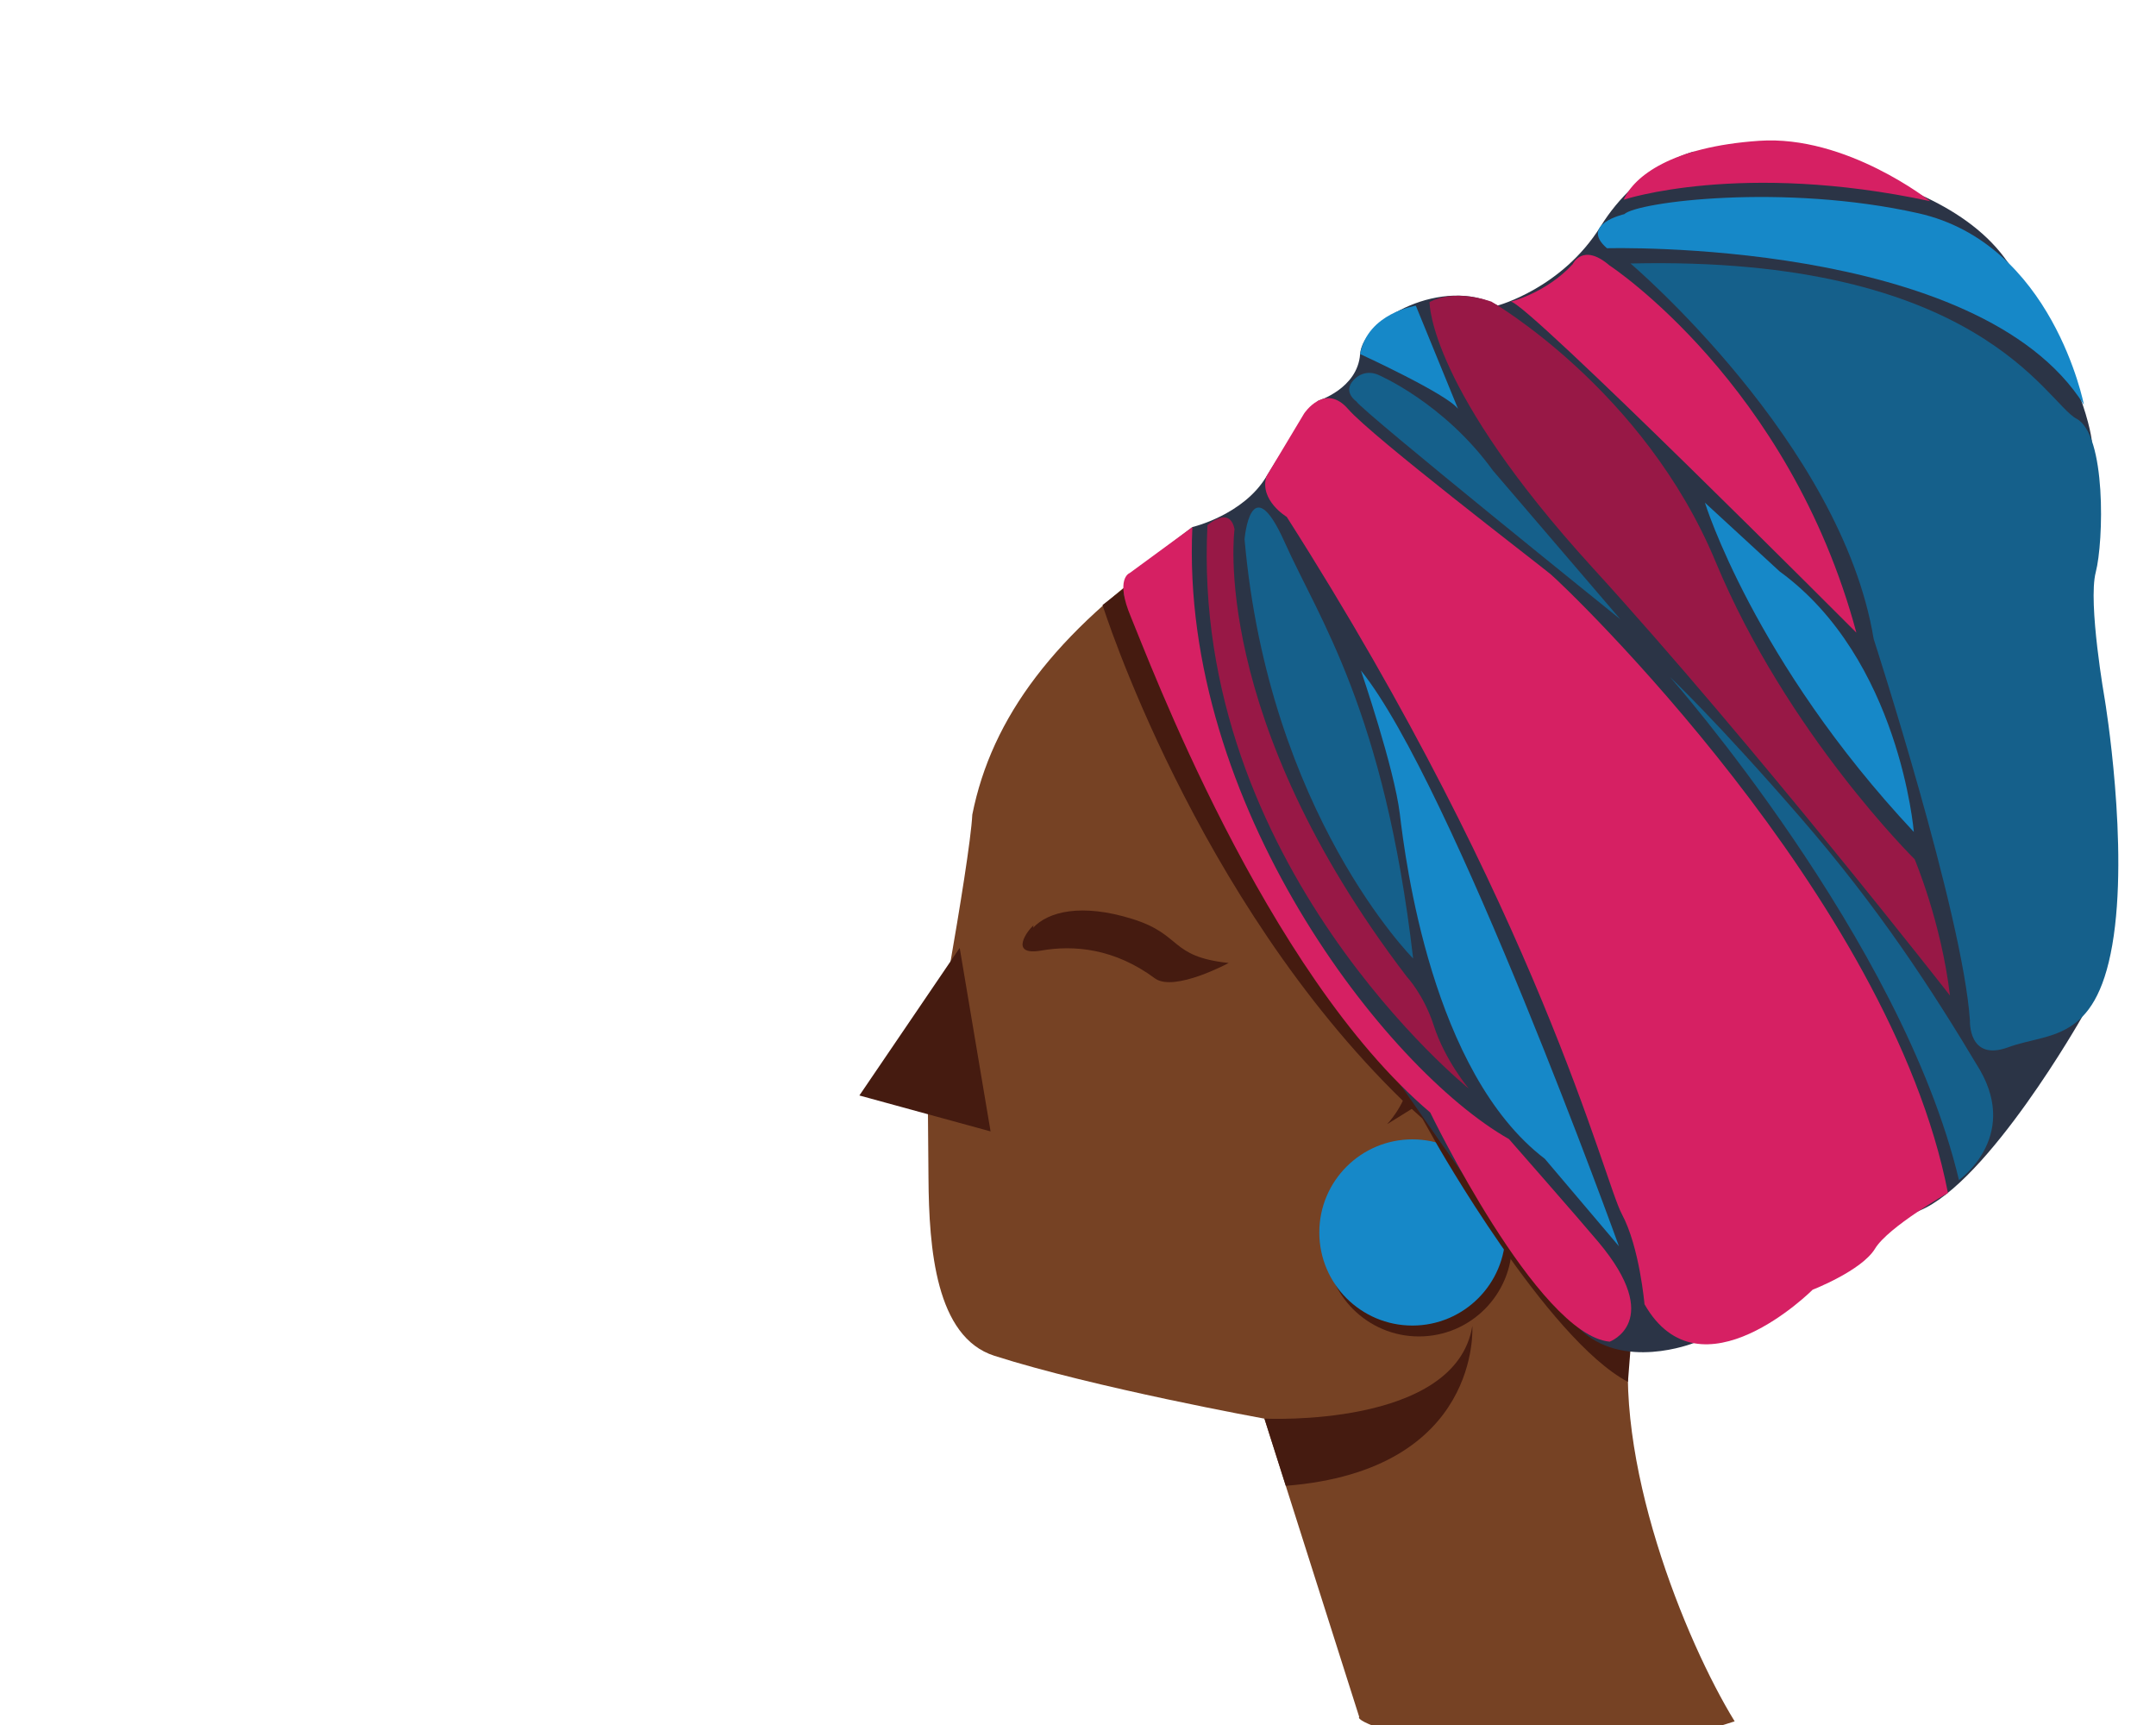
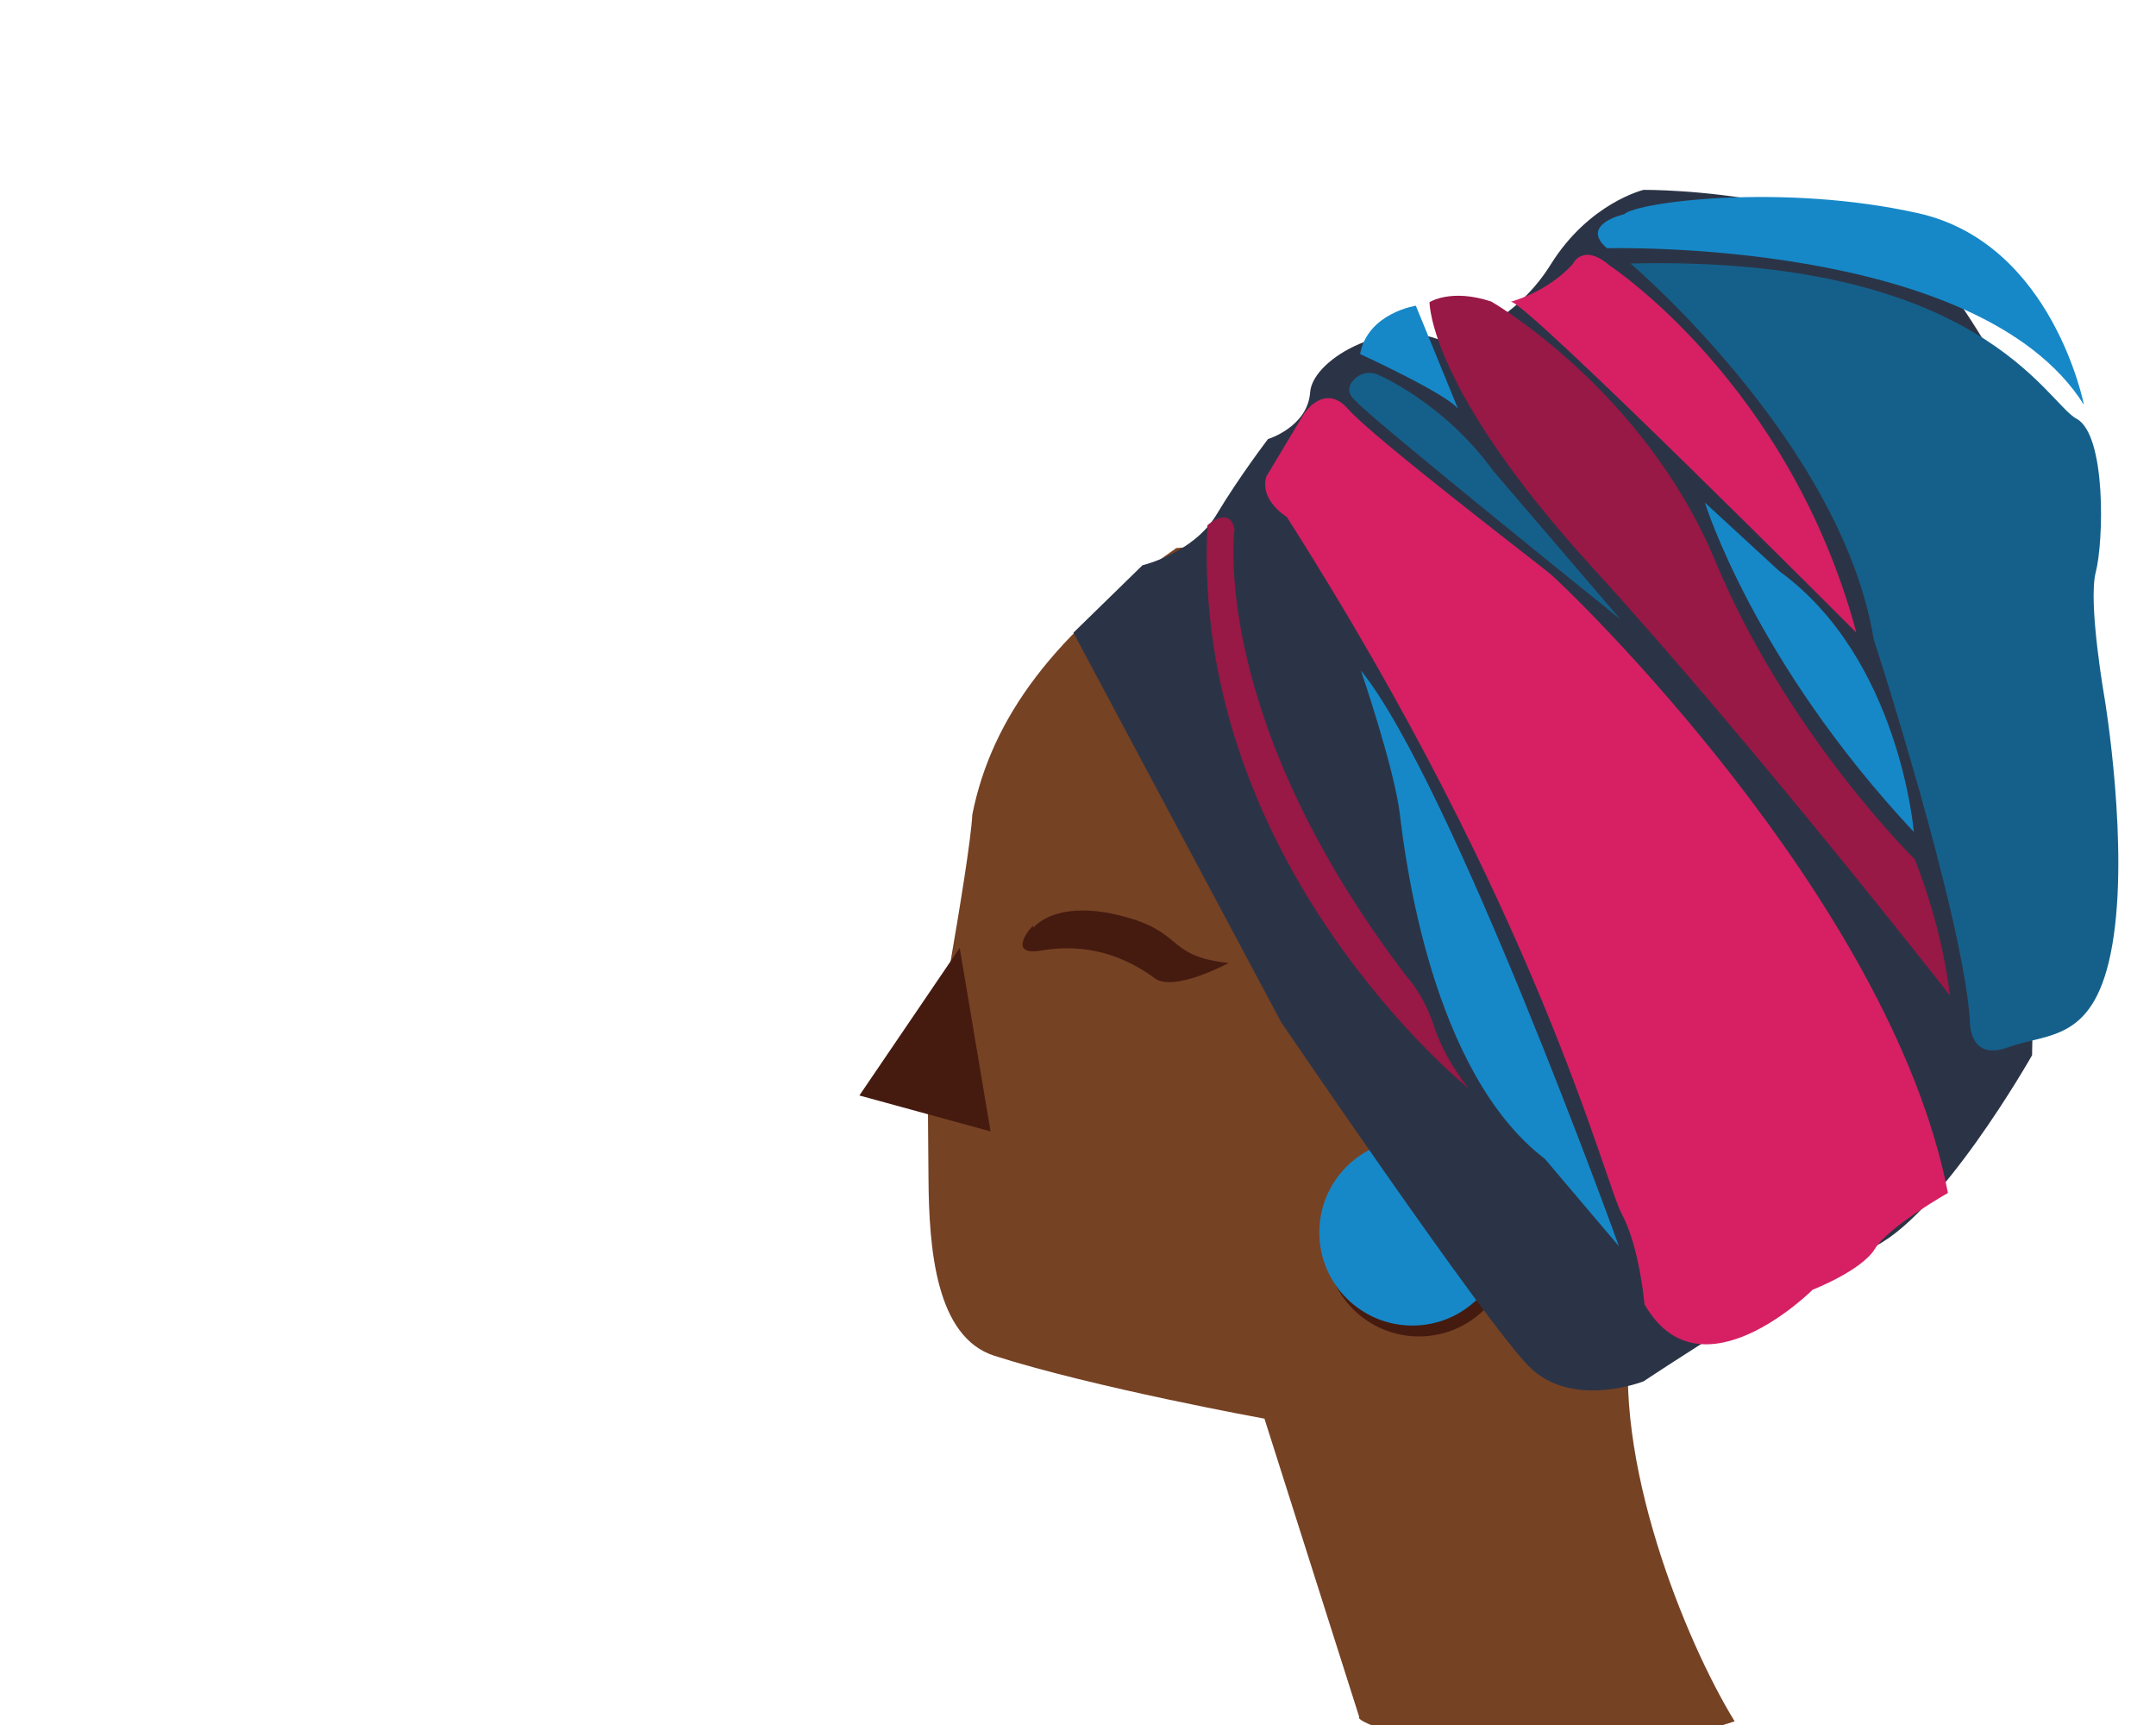
<svg xmlns="http://www.w3.org/2000/svg" width="400" height="320" viewBox="0 0 400 320">
  <defs>
    <style>
      .cls-1 {
        fill: #d62063;
      }

      .cls-1, .cls-2, .cls-3, .cls-4, .cls-5, .cls-6, .cls-7 {
        stroke-width: 0px;
      }

      .cls-2 {
        fill: #2b3446;
      }

      .cls-3 {
        fill: #15608b;
      }

      .cls-4 {
        fill: #764224;
      }

      .cls-5 {
        fill: #451b10;
      }

      .cls-6 {
        fill: #981846;
      }

      .cls-7 {
        fill: #1688c8;
      }
    </style>
  </defs>
  <g id="woman">
    <g>
      <path class="cls-4" d="M252.17,318.49l-17.58-55.32s-31.63-5.75-50.1-11.66c-10.89-3.48-12.14-19.9-12.23-32.94-.07-9.08-.14-16.61-.14-16.61,0,0,7.8-41.67,8.27-50.84,3.59-18.04,15.29-33.66,37.85-49.45,8.83-.47,60.73-12.36,70.1,81.44,1.65,16.4,42.84,4.17,14.3,62.8-3.77,24.63,10.08,58.61,19.19,73.41-36.95,12.16-71.32.71-69.65-.83Z" />
      <path class="cls-5" d="M183.77,209.88l-24.33-6.66,18.61-27.38,5.73,34.04Z" />
      <path class="cls-5" d="M191.65,172.16l.1-.49c-1.06.83-4.68,5.71,1.4,4.67,6.07-1.07,13.63-.42,21.17,5.19,3.61,2.52,13.64-2.89,13.64-2.89-11.09-1.19-8.51-5.26-17.91-8.18-9.4-2.92-15.56-1.38-18.39,1.66l-.02.04Z" />
-       <path class="cls-5" d="M234.59,263.16s35.47,1.82,38.57-17.18c0,0,1.81,26.79-34.61,29.65l-3.96-12.47Z" />
    </g>
    <circle class="cls-5" cx="263.25" cy="230.65" r="17.27" />
    <circle class="cls-7" cx="262.04" cy="228.63" r="17.27" />
    <path class="cls-5" d="M253.19,185.57s10.14-8.41,15.59,4.91c1.03,2.53,1.15,6.92.44,8.66-.84,2.04-2.54,3.62-4.42,4.78l-7.46,4.63s12.27-12.54-4.16-22.97Z" />
  </g>
  <g id="head_wrap" data-name="head wrap">
    <path class="cls-5" d="M204.55,112.23s17.08,54.45,55.73,91.98l3.61,3.29,2.44,4.33s20.66,36.56,35.7,44.52l1.29-16.49-94.36-131.06-4.4,3.43Z" />
    <g>
-       <path class="cls-2" d="M211.96,104.86l9.27-7.09s9.43-2.22,13.72-9.37c4.29-7.15,9.57-14.04,9.57-14.04,0,0,7.36-2.25,7.82-8.68s15.49-14.53,25.54-9.01c10.05,5.52,0,0,0,0,0,0,11.93-3.18,19.07-14.66s17.26-13.88,17.26-13.88c0,0,43.93-.39,58.31,20.55,14.38,20.94,15.57,33.07,15.57,33.07l-1.81,106.91s-17.39,30.73-30.23,35.95c-12.85,5.22-41.84,24.54-41.84,24.54,0,0-13.27,5.27-21.28-2.76s-45.95-63.82-45.95-63.82l-38.56-72.29" />
-       <path class="cls-1" d="M301.26,37.04s21.77-7.23,56.83.28c0,0-15.51-12.31-31.72-11.2-16.21,1.11-23.2,6.55-25.12,10.92Z" />
+       <path class="cls-2" d="M211.96,104.86s9.43-2.22,13.72-9.37c4.29-7.15,9.57-14.04,9.57-14.04,0,0,7.36-2.25,7.82-8.68s15.49-14.53,25.54-9.01c10.05,5.52,0,0,0,0,0,0,11.93-3.18,19.07-14.66s17.26-13.88,17.26-13.88c0,0,43.93-.39,58.31,20.55,14.38,20.94,15.57,33.07,15.57,33.07l-1.81,106.91s-17.39,30.73-30.23,35.95c-12.85,5.22-41.84,24.54-41.84,24.54,0,0-13.27,5.27-21.28-2.76s-45.95-63.82-45.95-63.82l-38.56-72.29" />
      <path class="cls-1" d="M280.3,55.96s6.56-1.61,11.48-6.95c0,0,1.83-4.06,6.83.23,0,0,33.36,21.83,45.8,68.12,0,0-61.63-61.79-64.11-61.39Z" />
      <path class="cls-7" d="M262.68,56.71s-8.94,1.35-10.34,8.97c0,0,16.14,7.41,18.17,10.17l-7.83-19.14Z" />
      <path class="cls-1" d="M234.94,88.4l7.01-11.69s3.83-5.85,8.2-.79c4.38,5.06,34.85,28.39,37.52,30.59,2.66,2.19,63.02,59.82,73.73,114.79,0,0-11.05,6.26-13.53,10.34s-11.57,7.61-11.57,7.61c0,0-20.86,20.87-31.2,2.69,0,0-.91-10.61-4.21-16.74-3.3-6.13-15.33-55.87-62.17-129.32,0,0-5.1-3.04-3.77-7.49Z" />
      <path class="cls-7" d="M301.35,39.73s-8.39,1.88-3.21,6.32c0,0,69.02-1.94,88.49,29.05,0,0-5.8-29.95-30.72-35.54-24.93-5.59-52.11-2.13-54.56.17Z" />
      <path class="cls-3" d="M302.52,48.89s39.1,33.21,45.1,69.64c0,0,16.51,50.94,17.86,70.77,0,0-.36,7.72,7.12,4.97,7.48-2.75,16.14-.78,19.29-18.97,3.16-18.18-1.38-45.47-1.38-45.47,0,0-3.17-17.99-1.69-23.67,1.48-5.68,1.98-25.56-3.59-28.5-5.57-2.94-17.97-30.29-82.7-28.78Z" />
      <path class="cls-7" d="M316.31,93.24s9.04,29.38,38.76,61.09c0,0-2.6-32.09-24.89-48.32l-13.88-12.77Z" />
      <path class="cls-6" d="M265.23,56.05s4.01-2.6,11.46-.1c0,0,28.31,16.29,41.58,48.2,13.27,31.92,36.95,55.24,36.95,55.24,0,0,4.95,11.69,6.55,25.28,0,0-36.15-46.31-66.32-79.38-30.16-33.07-30.22-48.81-30.23-49.24Z" />
      <path class="cls-3" d="M251.62,74.44s-2.58-1.72-.48-3.95c2.1-2.23,4.57-.95,4.57-.95,0,0,12.14,5.13,21.27,17.75l23.64,27.59s-47.7-38.4-49-40.43Z" />
-       <path class="cls-3" d="M309.77,125.51s43.05,48.79,53.67,93.39c0,0,11.09-7.74,3.95-20.32-9.21-15.43-18.9-30.24-33.41-46.98-15.3-17.65-24.21-26.08-24.21-26.08Z" />
-       <path class="cls-3" d="M230.9,100.04s1.12-13.6,7.44.54c6.32,14.15,18.48,31.19,23.84,77.23,0,0-26.8-26.84-31.28-77.78Z" />
      <path class="cls-6" d="M224.03,97.43s4.11-3.71,5.01.74c0,0-4.83,34.84,31.95,83,0,0,3.17,3.36,5.01,9.06,2.08,6.47,6.5,11.71,6.5,11.71,0,0-51.69-41.57-48.48-104.52Z" />
      <path class="cls-7" d="M252.5,124.41s6.18,18.06,7.21,26.6c1.03,8.55,5.93,47.95,26.9,63.96l13.75,16.22s-30.96-85.86-47.85-106.78Z" />
-       <path class="cls-1" d="M221.23,97.77l-11.65,8.54s-2.79.98.25,8.18,24.78,65.81,55.52,91.89c0,0,19.94,41.25,33.29,42.51,0,0,10.25-3.77-2.1-18.5-3.3-3.94-16.58-19.08-16.58-19.08-23.01-13.05-61.13-62.36-58.74-113.55Z" />
    </g>
  </g>
</svg>